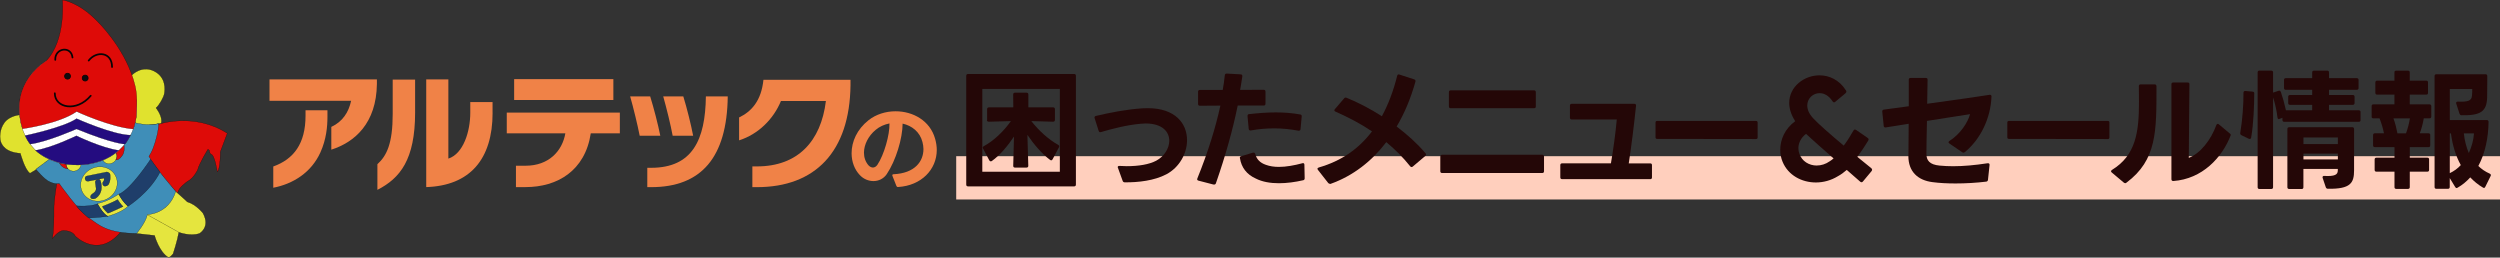
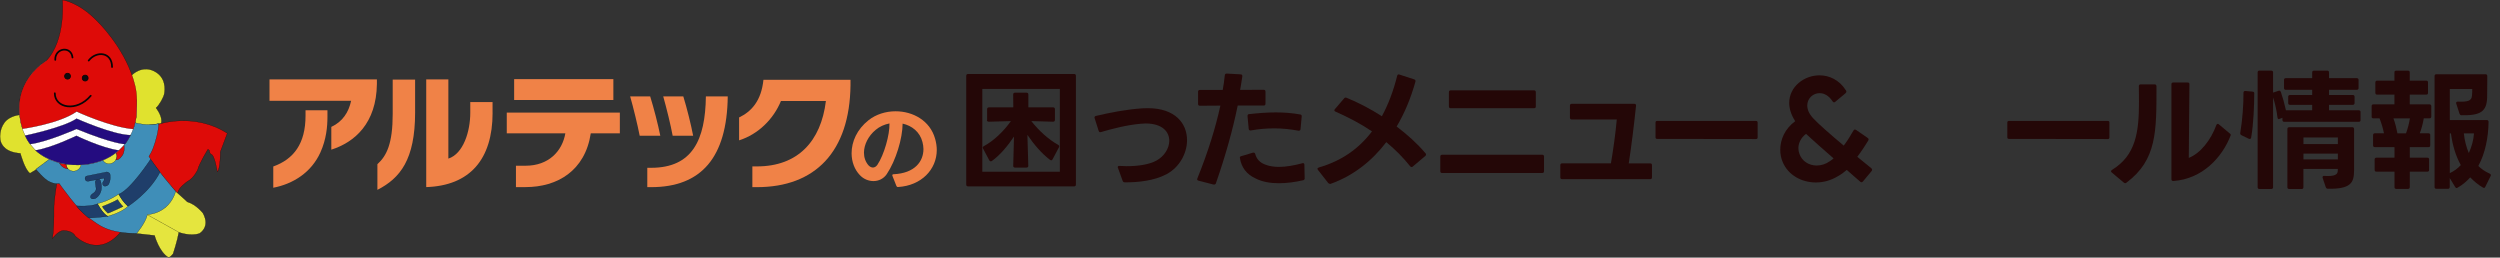
<svg xmlns="http://www.w3.org/2000/svg" id="_レイヤー_1" viewBox="0 0 555.58 57.25">
  <rect x="0" y="0" width="555.58" height="57.25" fill="#333333" stroke="none" />
  <defs>
    <style>
      .cls-1 {
        fill: #240c80;
      }

      .cls-1, .cls-2, .cls-3, .cls-4, .cls-5, .cls-6, .cls-7, .cls-8, .cls-9 {
        stroke: #070506;
      }

      .cls-1, .cls-2, .cls-3, .cls-4, .cls-5, .cls-6, .cls-9 {
        stroke-width: .05px;
      }

      .cls-2 {
        fill: #1f3e6a;
      }

      .cls-2, .cls-3, .cls-4, .cls-5, .cls-6, .cls-7, .cls-8 {
        stroke-linecap: round;
      }

      .cls-10 {
        fill: #f08247;
      }

      .cls-11 {
        fill: #ffcfbd;
      }

      .cls-3 {
        fill: #3f8eb8;
      }

      .cls-12 {
        fill: #240707;
      }

      .cls-4 {
        fill: #e5e53e;
      }

      .cls-5 {
        fill: #e0e22e;
      }

      .cls-6 {
        fill: #de0b08;
      }

      .cls-6, .cls-8 {
        stroke-linejoin: round;
      }

      .cls-7 {
        fill: none;
        stroke-width: .39px;
      }

      .cls-8 {
        fill: #0e0b0f;
        stroke-width: .19px;
      }

      .cls-9 {
        fill: #fff;
      }
    </style>
  </defs>
  <g>
-     <rect class="cls-11" x="212.5" y="34.71" width="343.08" height="9.62" />
    <g>
      <path class="cls-12" d="M215.13,16.44h23.57c.26,0,.4.14.4.4v24.18c0,.26-.14.4-.4.4h-23.57c-.26,0-.4-.14-.4-.4v-24.18c0-.26.14-.4.4-.4ZM235.53,19.76h-17.23v18.41h17.23v-18.41ZM219.37,26.65v-2.39c0-.26.14-.4.4-.4h5.42l-.03-2.86c0-.26.14-.4.4-.4h2.57c.26,0,.4.14.4.4v2.86h5.51c.26,0,.4.14.4.4v2.39c0,.26-.17.4-.43.4l-4.82-.14c1.65,2.11,3.84,4.1,5.97,5.28.23.12.29.32.17.55l-1.41,2.66c-.09.14-.17.23-.32.23-.06,0-.14-.03-.23-.09-1.76-1.3-3.61-3.43-5.05-5.57l.2,6.87c0,.26-.14.4-.4.4h-2.57c-.26,0-.38-.14-.38-.4l.17-6.49c-1.39,2.08-3.15,4.18-4.91,5.42-.09.06-.17.09-.26.09-.12,0-.23-.09-.32-.23l-1.39-2.63c-.03-.09-.06-.14-.06-.2,0-.14.09-.23.23-.32,2.28-1.21,4.47-3.38,6.03-5.57l-4.91.14c-.26,0-.43-.14-.43-.4Z" />
      <path class="cls-12" d="M249.49,40.19l-1.04-2.86c-.03-.06-.06-.12-.06-.17,0-.2.14-.29.38-.29.55.03,1.1.06,1.62.06,2.65,0,4.96-.38,6.55-1.21,1.82-.98,2.91-2.77,2.91-4.44,0-2.02-1.56-3.84-5.28-3.84-.35,0-.69.03-1.07.06-3.23.29-6.32,1.13-8.83,1.85l-.17.03c-.17,0-.29-.12-.35-.32l-.89-2.8c-.03-.06-.03-.12-.03-.14,0-.17.09-.29.29-.35,3.09-.72,6.58-1.44,10.36-1.7.4-.03.81-.03,1.21-.03,6.12,0,8.71,3.43,8.71,7.1,0,2.97-1.7,6.06-4.59,7.59-2.68,1.41-6.2,1.82-9.26,1.79-.23,0-.38-.12-.46-.32Z" />
      <path class="cls-12" d="M269.71,41.02l-3.35-.87c-.29-.06-.38-.26-.26-.52,2.37-5.86,4.04-11.25,5.11-16.16-1.44.03-2.91.03-4.56.03-.26,0-.4-.14-.4-.4v-2.71c0-.26.14-.4.4-.4h5.08c.2-1.1.35-2.19.46-3.26.03-.26.17-.38.43-.38l3.09.17c.26,0,.4.17.38.43-.14,1.01-.32,2.02-.49,3.03l5.22-.03h.03c.23,0,.38.14.38.4v2.71c0,.26-.14.4-.4.4h-5.77c-1.1,5.37-2.68,11.05-4.85,17.28-.09.23-.26.32-.49.26ZM275.86,34.7l2.6-.78h.14c.17,0,.29.09.35.29.32,1.18,1.04,1.96,2.37,2.42.87.32,1.85.46,2.91.46,1.56,0,3.35-.32,5.19-.81.06-.03.09-.03.14-.03.2,0,.32.12.32.38l.06,3c0,.23-.12.4-.35.43-1.73.4-3.61.66-5.37.66-1.88,0-3.67-.29-5.14-1.04-2.05-.92-3.2-2.48-3.52-4.5-.03-.03-.03-.06-.03-.12,0-.17.12-.32.32-.38ZM277.62,25.36c2.02-.23,4.01-.38,5.94-.38,1.82,0,3.64.14,5.4.46.23.03.35.2.32.46l-.26,2.8c-.03.26-.2.38-.46.35-1.85-.35-3.61-.52-5.37-.52s-3.4.14-5.22.46h-.12c-.2,0-.32-.12-.35-.35l-.26-2.83v-.06c0-.23.12-.38.38-.4Z" />
      <path class="cls-12" d="M295.56,40.85c-.14,0-.26-.06-.38-.17l-2.28-2.91c-.06-.09-.12-.17-.12-.26,0-.12.12-.23.29-.29,5.05-1.44,8.92-4.18,11.83-8.02-2.45-1.67-5.17-3.09-8.11-4.39-.17-.06-.26-.17-.26-.29,0-.09.03-.17.12-.26l2.05-2.39c.14-.2.32-.23.55-.14,2.48,1.01,5.19,2.39,7.85,4.1,1.44-2.65,2.57-5.66,3.4-9,.06-.26.26-.35.49-.26l3.29,1.07c.26.09.35.26.26.55-1.01,3.61-2.39,6.95-4.16,9.93,2.37,1.79,4.59,3.78,6.41,5.94.09.09.12.2.12.29s-.06.2-.14.29l-2.8,2.37c-.09.06-.17.12-.26.12-.12,0-.23-.06-.32-.17-1.62-2.02-3.38-3.78-5.31-5.37-3.23,4.24-7.36,7.47-12.35,9.26-.06.03-.12.03-.17.03Z" />
      <path class="cls-12" d="M320.08,38.05v-3.26c0-.26.14-.4.4-.4h22.25c.26,0,.4.14.4.4v3.26c0,.26-.14.4-.4.4h-22.25c-.26,0-.4-.14-.4-.4ZM322.39,20.08h18.52c.26,0,.4.14.4.4v3.17c0,.26-.14.4-.4.4h-18.52c-.26,0-.4-.14-.4-.4v-3.17c0-.26.14-.4.4-.4Z" />
      <path class="cls-12" d="M366.71,39.81h-19.56c-.26,0-.4-.14-.4-.4v-2.71c0-.26.14-.4.4-.4h10.85c.55-3.26,1.01-6.52,1.3-9.75h-10.01c-.26,0-.4-.14-.4-.4v-2.68c0-.26.14-.4.4-.4h13.91c.26,0,.4.14.38.43-.46,4.39-.98,8.6-1.62,12.81h4.76c.29,0,.4.14.4.4v2.71c0,.26-.12.4-.4.4Z" />
      <path class="cls-12" d="M367.91,30.52v-3.29c0-.23.12-.35.35-.35h21.99c.23,0,.35.12.35.35v3.32c0,.23-.12.35-.35.35l-21.99-.03c-.23,0-.35-.12-.35-.35Z" />
      <path class="cls-12" d="M413.67,40.5c-.09,0-.2-.06-.29-.14-.95-.84-1.96-1.73-2.97-2.6-.63.55-1.3,1.04-1.99,1.41-1.5.92-3.2,1.38-4.88,1.38-3.12,0-6.15-1.59-7.39-4.59-.35-.81-.52-1.73-.52-2.68,0-2.25,1.01-4.65,3.32-6.35-.92-1.44-1.33-2.8-1.33-4.07,0-3.58,3.29-6.12,6.72-6.12,2.16,0,4.39.98,5.89,3.35.06.09.09.17.09.29s-.06.23-.2.35l-2.25,1.88c-.09.09-.2.14-.29.14-.12,0-.23-.09-.35-.26-.81-1.27-1.88-1.79-2.86-1.79-1.44,0-2.74,1.15-2.74,2.74,0,.87.38,1.85,1.3,2.83,1.1,1.21,3.78,3.55,6.81,6.09.78-1.04,1.47-2.13,2.14-3.32.09-.17.2-.26.35-.26.09,0,.17.06.29.12l2.51,1.73c.14.09.23.2.23.35,0,.09-.03.17-.09.29-.69,1.12-1.5,2.37-2.42,3.58,1.04.87,2.11,1.7,3.09,2.51.14.12.2.23.2.35s-.03.2-.12.32l-1.9,2.28c-.09.12-.2.2-.35.2ZM403.75,36.78c.95,0,1.96-.29,2.89-.95.29-.17.55-.38.84-.63-2.48-2.16-4.76-4.18-6.12-5.45-1.18.89-1.7,2.08-1.7,3.2,0,.43.09.87.23,1.24.55,1.62,2.11,2.6,3.87,2.6Z" />
-       <path class="cls-12" d="M424.11,34.7c0-1.64.06-4.36.06-7.19l-5.11.81h-.09c-.2,0-.35-.12-.35-.35l-.32-3.15v-.06c0-.23.12-.38.35-.4l5.54-.75v-5.89c0-.26.14-.4.4-.4h3.38c.29,0,.4.14.4.4l-.09,5.34c6.41-.89,11.77-1.64,13.88-1.99h.09c.2,0,.35.14.32.4-.17,4.73-2.39,9.46-5.94,12.35-.12.06-.2.12-.29.12s-.2-.06-.29-.12l-2.83-1.93c-.12-.09-.2-.17-.2-.29,0-.09.09-.2.23-.29,2.39-1.53,4.04-4.04,4.56-5.94l-9.58,1.5c-.06,3.12-.12,5.6-.12,7.33,0,1.44.69,2.39,2.94,2.6.95.09,1.96.14,3,.14,2.31,0,4.85-.23,7.65-.66h.12c.23,0,.35.14.32.4l-.35,3.29c-.03.23-.17.38-.43.4-2.16.26-4.53.4-6.78.4-1.85,0-3.58-.09-5.08-.29-3.32-.4-5.4-2.37-5.4-5.8Z" />
      <path class="cls-12" d="M446.09,30.52v-3.29c0-.23.12-.35.35-.35h21.99c.23,0,.35.12.35.35v3.32c0,.23-.12.35-.35.35l-21.99-.03c-.23,0-.35-.12-.35-.35Z" />
      <path class="cls-12" d="M469.35,37.76c5.31-3.26,6-8.37,6-15.15,0-1.1,0-2.25-.03-3.46,0-.26.14-.4.4-.4h3.12c.29,0,.4.17.4.49,0,9.96.09,16.3-6.67,21.35-.09.09-.17.12-.29.12-.09,0-.17-.06-.29-.12l-2.68-2.25c-.12-.09-.17-.17-.17-.29,0-.09.09-.2.2-.29ZM482.94,40.22h-.03c-.2,0-.35-.14-.35-.4v-21.09c0-.26.14-.4.4-.4h3.2c.29,0,.4.14.4.4l-.14,16.36c2.57-1.01,4.93-3.98,6.12-7.3.09-.17.17-.26.32-.26.06,0,.14.03.23.09l2.45,2.05c.2.14.26.29.17.46-1.9,4.9-6.29,9.64-12.73,10.1h-.06Z" />
      <path class="cls-12" d="M497.85,29.57c.49-2.88.75-6.46.72-8.97,0-.26.17-.4.43-.38l1.59.14c.26.03.38.14.38.38-.03,2.94-.14,6.55-.69,9.84-.06.29-.26.38-.52.26l-1.62-.78c-.2-.12-.32-.26-.29-.49ZM506.42,26.48c-.14,0-.26-.14-.29-.35-.17-1.47-.52-3.09-.98-4.47v19.94c0,.26-.14.4-.4.4h-2.63c-.26,0-.4-.14-.4-.4v-25.51c0-.26.14-.4.4-.4h2.63c.26,0,.4.14.4.4v4.5s.03-.03.06-.03l1.15-.38c.06-.03.12-.03.17-.03.17,0,.29.12.35.29.4,1.15.84,2.74,1.13,4.07h5.83v-1.21h-4.93c-.26,0-.4-.14-.4-.4v-1.39c0-.26.14-.4.4-.4h4.93v-1.15h-5.86c-.26,0-.4-.14-.4-.4v-1.79c0-.26.14-.4.4-.4h5.86v-1.27c0-.26.14-.4.4-.4h2.94c.26,0,.4.14.4.4v1.27h6.17c.26,0,.4.14.4.4v1.79c0,.26-.14.4-.4.4h-6.17v1.15h5.28c.26,0,.4.14.4.4v1.39c0,.26-.14.4-.4.4h-5.28v1.21h6.61c.26,0,.4.14.4.4v1.76c0,.26-.14.4-.4.4h-16.56c-.26,0-.4-.14-.4-.4v-.49l-.61.23c-.06.03-.14.06-.2.06ZM511.5,42h-2.77c-.26,0-.4-.14-.4-.4v-12.93c0-.26.14-.4.4-.4h14.02c.26,0,.4.14.4.4v9.18c0,2.77-.72,4.18-5.8,4.1-.26,0-.4-.12-.49-.35l-.69-2.05c-.03-.06-.03-.12-.03-.14,0-.2.14-.35.4-.32.26,0,.52.03.72.03,2.11,0,2.28-.61,2.28-1.38v-.2h-7.65v4.07c0,.26-.14.4-.4.4ZM519.55,30.55h-7.65v1.47h7.65v-1.47ZM519.55,34.13h-7.65v1.3h7.65v-1.3Z" />
      <path class="cls-12" d="M527.45,23.19h4.67v-2.16h-3.84c-.26,0-.4-.14-.4-.4v-2.31c0-.26.14-.4.4-.4h3.84v-1.82c0-.29.14-.4.4-.4h2.6c.26,0,.4.12.4.4v1.82h3.66c.29,0,.4.14.4.4v2.31c0,.26-.12.4-.4.4h-3.66v2.16h4.39c.26,0,.4.14.4.4v2.31c0,.26-.14.4-.4.4h-1.27c-.2,1.15-.49,2.31-.89,3.32h1.93c.26,0,.4.14.4.4v2.28c0,.26-.14.4-.4.4h-4.15v2.34h3.89c.29,0,.4.14.4.4v2.31c0,.26-.12.4-.4.4h-3.89v3.43c0,.26-.14.4-.4.4h-2.6c-.26,0-.4-.14-.4-.4v-3.43h-4.01c-.26,0-.4-.14-.4-.4v-2.31c0-.26.14-.4.4-.4h4.01v-2.34h-4.36c-.26,0-.4-.14-.4-.4v-2.28c0-.26.14-.4.4-.4h2.02c-.2-1.07-.58-2.28-.98-3.32h-1.36c-.29,0-.4-.14-.4-.4v-2.31c0-.26.12-.4.4-.4ZM532.79,29.63h1.9c.4-1.07.69-2.22.87-3.32h-3.66c.38,1.01.69,2.25.89,3.32ZM541.04,41.57v-24.67c0-.26.14-.4.4-.4h10.91c.26,0,.4.14.4.4v1.44c0,1.13,0,2.28-.03,3.35-.09,3.06-1.44,4.01-5.68,3.92-.23,0-.38-.12-.46-.35l-.72-2.22-.03-.17c0-.17.14-.29.4-.29,2.19.09,3.03-.17,3.12-1.3.06-.52.06-1.12.06-1.5h-4.99v6.9h8.22c.26,0,.4.14.4.43-.06,3.52-.75,6.95-2.28,9.78.72.69,1.56,1.27,2.54,1.7.23.12.32.29.2.52l-1.18,2.39c-.06.17-.17.26-.32.26-.06,0-.14-.03-.23-.09-1.04-.61-1.96-1.36-2.8-2.25-.81.89-1.73,1.67-2.8,2.28-.09.06-.17.09-.23.09-.14,0-.23-.09-.32-.23l-1.21-1.99v1.99c0,.26-.14.4-.4.4h-2.57c-.26,0-.4-.14-.4-.4ZM546.87,36.69c-1.12-2.02-1.85-4.38-2.19-7.04h-.26v8.83c.92-.43,1.76-1.04,2.45-1.79ZM548.65,34.01c.63-1.36,1.04-2.86,1.15-4.36h-2.25c.17,1.64.55,3.09,1.1,4.36Z" />
    </g>
    <g>
      <path class="cls-10" d="M83.87,36.49c2.07-1.87,3.4-4.58,3.4-11.17v-7.63h4.98v7.31c0,10.45-3.31,14.6-8.38,17.19v-5.7ZM109.47,25.05c0,10.35-5.04,16.21-14.75,16.53v-23.93h4.92v17.6c3.34-1.09,4.87-6.04,4.87-10.19v-2.38h4.95v2.38Z" />
      <path class="cls-10" d="M114.66,36.83h2.14c5.13,0,8.15-3.23,8.84-7.2h-13.02v-4.61h25.13v4.61h-6.46c-1.27,8.38-7.49,11.95-14.49,11.95h-2.14v-4.75ZM114.26,22.23v-4.64h22.05v4.64h-22.05Z" />
      <g>
        <path class="cls-10" d="M154.04,30.17c-.5-2.61-1.38-6.12-2.19-8.75h-4.46c.75,2.67,1.66,6.35,2.1,8.75h4.54Z" />
        <path class="cls-10" d="M146.74,30.17c-.53-2.63-1.43-6.11-2.25-8.75h-4.45c.73,2.57,1.64,6.29,2.12,8.75h4.57Z" />
      </g>
      <path class="cls-10" d="M143.84,37.29h.86c9.15,0,12.05-6.17,12.17-15.87h4.86c-.16,13.62-5.92,20.17-17.02,20.17h-.86v-4.3Z" />
      <path class="cls-10" d="M167.2,41.58v-4.6h1.02c9.09,0,14.23-5.59,15.32-14.53h-9.99c-1.67,4.05-5.04,7.38-9.3,8.74v-5.09c2.69-1.28,4.93-3.64,5.41-8.36h19.35v1.19c-.17,14.76-7.83,22.66-20.79,22.66h-1.02Z" />
      <path class="cls-10" d="M59.89,17.65v4.75h18.14c-.54,2.55-1.9,4.64-4.4,5.8v5.06c5.19-1.65,10.03-5.86,10.13-14.61v-1.01h-23.88Z" />
      <path class="cls-10" d="M71.21,33.86c-2.03,4.49-6.09,7.02-10.48,7.86v-4.72c4.55-1.64,7.17-5.07,7.17-11.29v-1.21h4.87v1.47c0,2.12-.24,4.98-1.56,7.89Z" />
    </g>
    <path class="cls-10" d="M199.21,41.32l-.89-2.25s-.02-.09-.02-.13c0-.13.09-.22.28-.22,4.74-.22,6.64-2.86,6.64-5.6,0-.52-.09-1.04-.22-1.56-.58-2.27-2.36-3.63-4.41-4.09-.02,3.29-1.49,8.2-3.53,11.23-.69,1.02-1.8,1.54-2.94,1.54-1.08,0-2.19-.43-3.03-1.32-1.19-1.23-1.84-2.99-1.84-4.87,0-2.53,1.17-5.28,3.76-7.33,1.69-1.34,3.87-1.99,6.02-1.99,3.83,0,7.64,2.05,8.78,6.1.24.84.37,1.69.37,2.49,0,4.37-3.46,7.94-8.61,8.24h-.04c-.15,0-.26-.09-.32-.24ZM193.07,36.8c.28.28.61.43.93.43.35,0,.69-.2.97-.58,1.51-2.25,2.77-6.71,2.7-9.22-1.12.22-2.19.69-3.07,1.43-1.64,1.36-2.6,3.31-2.6,5.08,0,1.06.35,2.08,1.06,2.86Z" />
  </g>
  <g>
    <path class="cls-6" d="M35.19,27.64s7.89-2.76,15.32,1.98l-1.56,4.15s.07,3.57-.65,4.45c0,0-.58-3.99-1.46-3.96,0,0-.39-.52-.26-.78l-.36-.32s-1.98,3.21-2.3,4.58c0,0-.84,1.85-2.24,2.56,0,0-2.08,1.43-2.14,2.47-.07,1.09-7.84-9.45-6.88-8.08" />
    <path class="cls-6" d="M12.61,40.82s-.65,3.83-.62,5.61c.03,1.78-.03,5.39-.39,6.62,0,0,1.36-1.85,2.53-1.82,1.17.03,2.24.45,2.6,1.23,0,0,5,5.1,10.03-.84,5.03-5.94-13.57-10.87-13.57-10.87" />
    <path class="cls-5" d="M29.87,27.71c2.99.39,5.94-.32,5.94-.32.45-1.43-1.14-3.41-1.14-3.41.71-.58,1.72-2.37,1.85-3.21s.45-3.6-2.3-4.97c-2.76-1.36-4.9.88-4.9.88" />
    <path class="cls-5" d="M4.48,25.52s-2.34.15-3.49,1.72C-.16,28.81,0,30.53.05,30.98c.05.45.37,1.54,1.53,2.27,1.15.73,2.73.81,2.95.83,0,0,.99,3.68,2.14,4.43,0,0,3.55-2.03,4.51-3.25" />
    <path class="cls-4" d="M30.33,51.88l4.02.45s1.01,3.7,3.11,4.9c0,0,.45-.1,1.01-.84,0,0,.97-2.95,1.27-4.77,0,0,2.6.97,4.58.26,0,0,2.5-1.36.78-4.51,0,0-1.49-1.92-3.47-2.5,0,0-2.01-1.85-2.6-2.34s-6.59,2.99-6.59,2.99" />
    <line class="cls-4" x1="32.76" y1="47.73" x2="39.74" y2="51.62" />
    <path class="cls-3" d="M10.89,35.43l-2.92,2.17s1.78,2.17,2.92,2.73c1.14.55,1.62.52,2.27.45,0,0,4.19,5.97,6.56,7.63,2.37,1.66,4.02,3.37,10.64,3.47,0,0,1.98-2.34,2.4-4.19,0,0,4.71-.06,6.3-5.16,0,0-4.8-5.55-5.97-7.79,0,0,.51-.71.94-1.82.63-1.65,1.26-4.07,1.2-5.48,0,0-1.95.81-6.13-.39" />
    <path class="cls-4" d="M21.65,45.26s1.22,2.31,2.29,2.8c0,0,2.97-.73,4.53-2.24,0,0-1.39-1.22-2.09-2.7,0,0-1.92,1.46-4.72,2.14Z" />
-     <path class="cls-4" d="M18.19,42.41c-.78-1.93.3-4.18,2.4-5.03,2.1-.84,4.43.04,5.21,1.98.78,1.93-.3,4.18-2.4,5.03-2.1.84-4.43-.04-5.21-1.98Z" />
    <path class="cls-4" d="M25.8,34.04c.41.71.11,1.65-.68,2.11-.79.46-1.76.26-2.17-.45-.41-.71-.11-1.65.68-2.11.79-.46,1.76-.26,2.17.45Z" />
    <path class="cls-4" d="M17.96,35.86c.28.87-.21,1.81-1.1,2.09-.89.29-1.83-.19-2.11-1.06-.28-.87.21-1.81,1.1-2.09.89-.28,1.83.19,2.11,1.06Z" />
    <path class="cls-2" d="M19.24,39.13s4.5-.9,4.5-.92c0,0,.63.1.71.51,0,0,.24,1.24-.29,2.19,0,0-.17.44-.85.46,0,0-.46,0-.49-.49,0,0-.12-.27.15-.56,0,0,.24-.15.17-.73l-3.51.68c-.8.17-.97-1-.39-1.14Z" />
    <path class="cls-2" d="M21.17,40.52l.17,1.24s.22.7-.73,1.27c-.85.51-.61,1.46.54,1.1,0,0,2.07-1,1.19-3.92-.24-.79-1.31-.19-1.17.32Z" />
    <path class="cls-6" d="M27.57,32.27s.24,1.39-.37,2.26c-.61.88-.97,1-1.48,1,0,0,.63-.83,0-1.58" />
    <path class="cls-6" d="M15.11,37.55s-1.27-.07-1.92-1.34c0,0,1.12.27,1.51.29,0,0,0,.66.41,1.05Z" />
    <path class="cls-2" d="M17.02,45.75s3.02.26,4.64-.45c0,0,1.17,2.27,2.3,2.79,0,0-3.07.34-4.24.34,0,0-2.28-1.87-2.71-2.68Z" />
    <path class="cls-2" d="M33.46,35.41s-4.36,6.67-7.03,7.74c0,0,.88,1.83,2.04,2.68,0,0,4.77-3.02,7.08-7.57l-2.09-2.85Z" />
    <path class="cls-2" d="M22.75,45.87s2.41-.9,3.38-1.53c0,0,.88,1.31,1.22,1.56,0,0-2.87,1.36-3.38,1.49,0,0-1.05-.97-1.22-1.51Z" />
    <path class="cls-9" d="M30.39,24.1c-.03,7.69-5.74,12.53-13.04,12.56-8.83.04-13.04-5.62-13.04-12.56s5.84-12.56,13.04-12.56,13.07,5.62,13.04,12.56Z" />
    <path class="cls-6" d="M29.61,28.68c.42-1.18.75-2.48.75-3.89.16-3.63-.07-5.01-.71-7.11-2.29-7.5-8.1-13.03-8.1-13.03C17.44.41,13.87-.01,13.87-.01c0,0,.84,8.89-3.6,13.53,0,0-6,3.53-6,10.29,0,1.8.26,3.4.73,4.81,0,0,8.06-1.08,12.03-3.84,0,0,7.59,3.5,12.59,3.89Z" />
    <path class="cls-1" d="M26.36,33.42c-3.86-.55-9.38-3.24-9.38-3.24,0,0-5.42,2.66-9.09,3.24,5.23,4.58,14.09,4.06,18.47,0Z" />
    <path class="cls-1" d="M5.59,30.14s8.57-1.79,11.42-3.77c0,0,8.02,3.6,12.01,3.67,0,0-.85,1.62-1.27,1.98,0,0-2.53,0-10.74-3.37,0,0-6.49,2.89-10.29,3.37,0,0-.52-.55-1.14-1.88Z" />
    <path class="cls-7" d="M12.28,13.3c-.1-2.69,3.57-3.15,3.83-.52" />
    <path class="cls-7" d="M19.71,13.46c1.69-2.21,5.19-1.95,5.19,1.43" />
    <path class="cls-7" d="M12.18,20.73c0,3.28,4.87,4.25,7.98.55" />
    <path class="cls-8" d="M15.66,16.93c0,.36-.29.65-.65.65s-.65-.29-.65-.65.29-.65.65-.65.65.29.65.65Z" />
    <path class="cls-8" d="M19.58,17.35c0,.36-.29.65-.65.65s-.65-.29-.65-.65.29-.65.65-.65.65.29.65.65Z" />
  </g>
</svg>